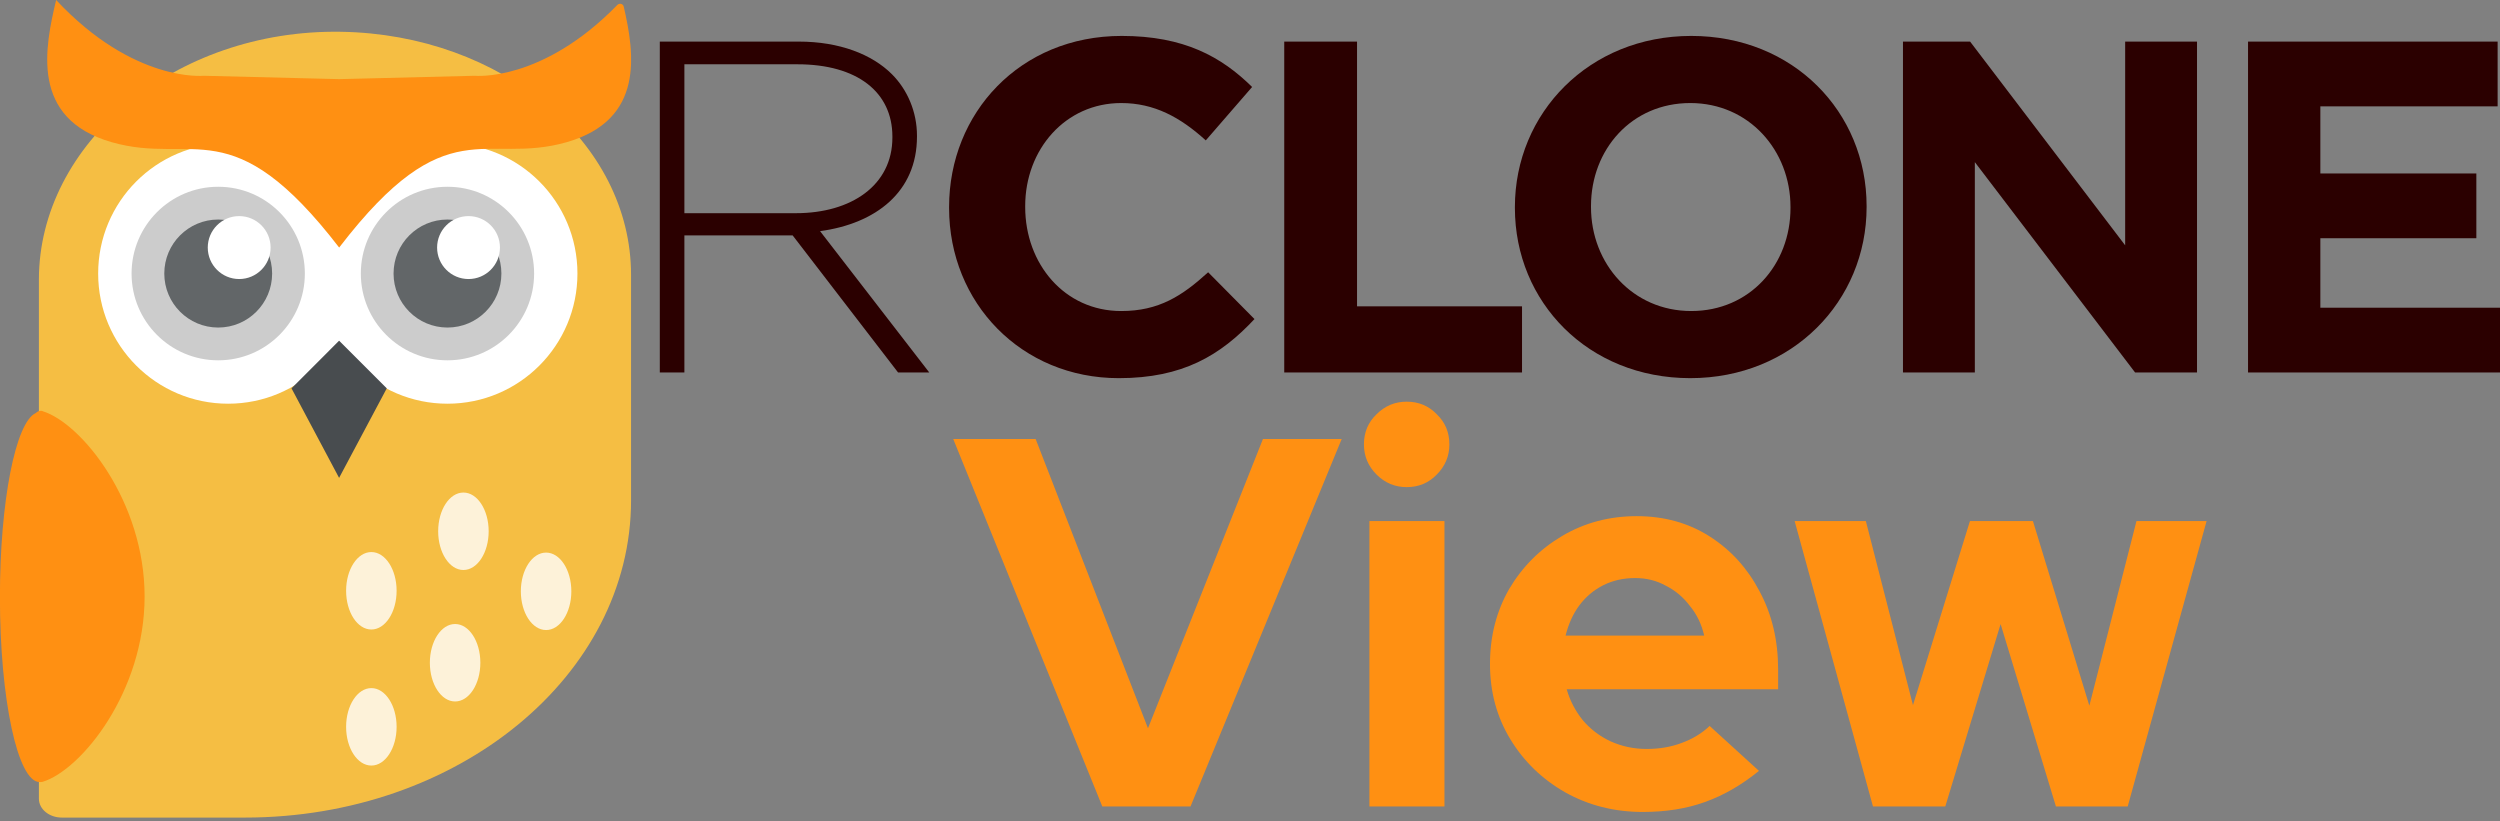
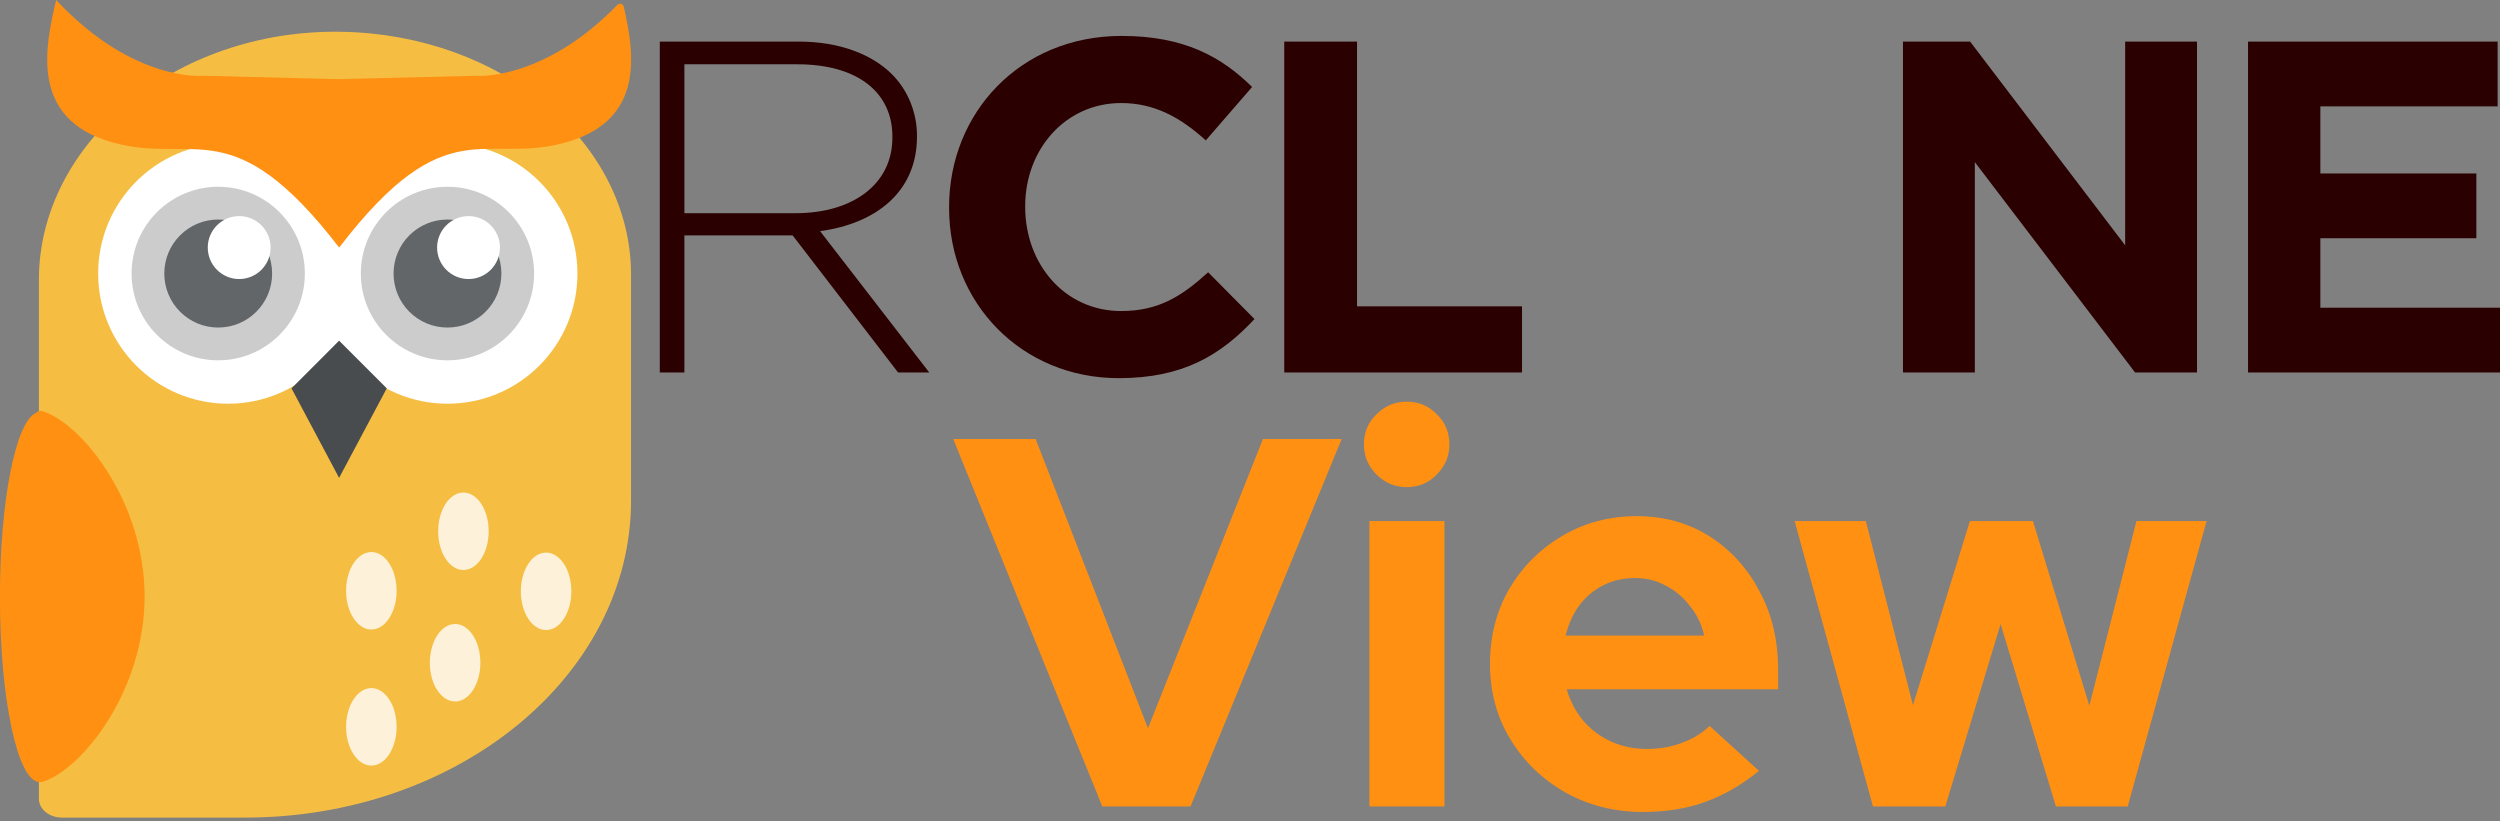
<svg xmlns="http://www.w3.org/2000/svg" xmlns:ns1="http://sodipodi.sourceforge.net/DTD/sodipodi-0.dtd" xmlns:ns2="http://www.inkscape.org/namespaces/inkscape" width="1095.321" height="359.744" viewBox="0 0 1095.321 359.744" fill="none" version="1.1" id="svg57" ns1:docname="rcloneview.svg" ns2:version="1.1.2 (0a00cf5339, 2022-02-04)">
  <rect x="0" y="0" width="1095.321" height="359.744" fill="#808080" stroke="none" />
  <ns1:namedview id="namedview59" pagecolor="#ffffff" bordercolor="#666666" borderopacity="1.0" ns2:pageshadow="2" ns2:pageopacity="0.0" ns2:pagecheckerboard="0" showgrid="false" ns2:zoom="0.39916468" ns2:cx="829.23169" ns2:cy="149.06129" ns2:window-width="1920" ns2:window-height="1176" ns2:window-x="1920" ns2:window-y="0" ns2:window-maximized="1" ns2:current-layer="svg57" />
  <path d="m 482.956,353.344 -65.32,-161 h 36.11 l 49.22,126.73 50.37,-126.73 h 34.5 l -66.24,161 z m 117.02,0 v -125.04 h 32.88 v 125.04 z m 16.32,-139.92 c -5.12,0 -9.52,-1.84 -13.2,-5.52 -3.68,-3.68 -5.52,-8.08 -5.52,-13.2 0,-5.28 1.84,-9.68 5.52,-13.2 3.68,-3.68 8.08,-5.52 13.2,-5.52 5.28,0 9.68,1.84 13.2,5.52 3.68,3.52 5.52,7.92 5.52,13.2 0,5.12 -1.84,9.52 -5.52,13.2 -3.52,3.68 -7.92,5.52 -13.2,5.52 z m 103.47,142.32 c -12.48,0 -23.84,-2.88 -34.08,-8.64 -10.08,-5.76 -18.08,-13.52 -24,-23.28 -5.92,-9.76 -8.88,-20.72 -8.88,-32.88 0,-12.16 2.8,-23.12 8.4,-32.88 5.76,-9.76 13.52,-17.52 23.28,-23.28 9.76,-5.76 20.64,-8.64 32.64,-8.64 12,0 22.64,2.96 31.92,8.88 9.28,5.92 16.56,13.92 21.84,24 5.44,10.08 8.16,21.52 8.16,34.32 v 8.64 h -92.64 c 1.44,4.96 3.76,9.44 6.96,13.44 3.36,4 7.44,7.12 12.24,9.36 4.96,2.24 10.24,3.36 15.84,3.36 5.6,0 10.72,-0.88 15.36,-2.64 4.8,-1.76 8.88,-4.24 12.24,-7.44 l 21.6,19.68 c -7.68,6.24 -15.6,10.8 -23.76,13.68 -8,2.88 -17.04,4.32 -27.12,4.32 z m -33.84,-77.28 h 60.72 c -1.12,-4.96 -3.2,-9.28 -6.24,-12.96 -2.88,-3.84 -6.4,-6.8 -10.56,-8.88 -4,-2.24 -8.48,-3.36 -13.44,-3.36 -5.12,0 -9.76,1.04 -13.92,3.12 -4.16,2.08 -7.68,5.04 -10.56,8.88 -2.72,3.68 -4.72,8.08 -6,13.2 z m 134.68,74.88 -34.32,-125.04 h 31.2 l 20.64,80.64 24.96,-80.64 h 27.6 l 24.72,80.88 20.64,-80.88 h 30.72 l -34.56,125.04 h -31.44 l -24.24,-79.92 -24.24,79.92 z" fill="#ff9012" id="path2" />
  <g id="g900" transform="translate(15.081,-79.262)">
    <path d="m 333.65,172.663 c 24.232,0 42.252,-12.218 42.252,-33.136 v -0.412 c 0,-19.468 -15.33,-31.687 -41.63,-31.687 h -49.503 v 65.235 z M 274,97.484 h 60.894 c 17.81,0 32.101,5.594 40.802,14.294 6.835,6.835 10.975,16.565 10.975,26.921 v 0.416 c 0,24.23 -18.016,38.104 -42.458,41.42 l 47.843,61.923 h -13.67 L 332.2,182.397 h -0.416 -47.015 v 60.061 H 274 Z" fill="#F4F4F4" id="path4" style="fill:#2b0000" />
    <path d="m 400.742,170.385 v -0.412 C 400.742,128.758 431.809,95 476.34,95 c 27.338,0 43.702,9.112 57.165,22.368 l -20.298,23.402 c -11.185,-10.15 -22.576,-16.362 -37.073,-16.362 -24.443,0 -42.047,20.296 -42.047,45.149 v 0.416 c 0,24.852 17.192,45.56 42.047,45.56 16.569,0 26.716,-6.628 38.107,-16.984 l 20.302,20.502 c -14.917,15.95 -31.487,25.89 -59.448,25.89 -42.664,0 -74.353,-32.93 -74.353,-74.556 z" fill="#F4F4F4" id="path6" style="fill:#2b0000" />
    <path d="m 547.58,97.485 h 31.895 V 213.462 h 72.285 v 28.993 H 547.58 Z" fill="#F4F4F4" id="path8" style="fill:#2b0000" />
-     <path d="m 769.384,170.385 v -0.412 c 0,-24.853 -18.221,-45.565 -43.908,-45.565 -25.678,0 -43.496,20.296 -43.496,45.149 v 0.416 c 0,24.852 18.23,45.56 43.912,45.56 25.683,0 43.492,-20.296 43.492,-45.148 z m -120.745,0 v -0.412 c 0,-41.215 32.517,-74.973 77.253,-74.973 44.737,0 76.838,33.342 76.838,74.557 v 0.416 c 0,41.21 -32.513,74.968 -77.254,74.968 -44.736,0 -76.837,-33.342 -76.837,-74.556 z" fill="#F4F4F4" id="path10" style="fill:#2b0000" />
    <path d="m 818.664,97.485 h 29.415 l 67.935,89.259 V 97.485 h 31.479 V 242.455 H 920.36 l -70.209,-92.159 v 92.159 h -31.487 z" fill="#F4F4F4" id="path12" style="fill:#2b0000" />
    <path d="M 969.846,97.485 H 1079.2 V 125.86 h -77.67 v 29.404 h 68.35 v 28.374 h -68.35 v 30.443 h 78.71 v 28.374 H 969.846 Z" fill="#F4F4F4" id="path14" style="fill:#2b0000" />
  </g>
  <g clip-path="url(#clip0_146_229)" id="g50" transform="matrix(1.362,0,0,1.362,0,-49.035)">
    <path d="M 202.999,196.95 C 202.999,253.319 147.403,299 78.804,299 H 19.897 c -4.073,0 -7.385,-2.703 -7.385,-6.07 V 126.009 c 0,-43.886 43.696,-80.623 97.108,-79.787 51.744,0.811 93.379,35.532 93.379,78.239 z" fill="#f5be43" id="path16" />
-     <path d="m 73.383,165.866 c 23.089,0 41.807,-18.746 41.807,-41.871 0,-23.125 -18.717,-41.872 -41.807,-41.872 -23.089,0 -41.807,18.747 -41.807,41.872 0,23.125 18.718,41.871 41.807,41.871 z" fill="#ffffff" id="path18" />
+     <path d="m 73.383,165.866 c 23.089,0 41.807,-18.746 41.807,-41.871 0,-23.125 -18.717,-41.872 -41.807,-41.872 -23.089,0 -41.807,18.747 -41.807,41.872 0,23.125 18.718,41.871 41.807,41.871 " fill="#ffffff" id="path18" />
    <path d="m 143.944,165.866 c 23.089,0 41.807,-18.746 41.807,-41.871 0,-23.125 -18.718,-41.872 -41.807,-41.872 -23.09,0 -41.807,18.747 -41.807,41.872 0,23.125 18.717,41.871 41.807,41.871 z" fill="#ffffff" id="path20" />
    <path d="m 143.944,151.909 c 15.393,0 27.871,-12.498 27.871,-27.915 0,-15.416 -12.478,-27.914 -27.871,-27.914 -15.393,0 -27.872,12.498 -27.872,27.914 0,15.417 12.479,27.915 27.872,27.915 z" fill="#cccccc" id="path22" />
    <path opacity="0.8" d="m 143.944,141.367 c 9.58,0 17.346,-7.778 17.346,-17.373 0,-9.595 -7.766,-17.373 -17.346,-17.373 -9.58,0 -17.346,7.778 -17.346,17.373 0,9.595 7.766,17.373 17.346,17.373 z" fill="#484c4f" id="path24" />
    <path d="m 150.716,125.763 c 5.582,0 10.108,-4.532 10.108,-10.123 0,-5.592 -4.526,-10.124 -10.108,-10.124 -5.583,0 -10.109,4.532 -10.109,10.124 0,5.591 4.526,10.123 10.109,10.123 z" fill="#ffffff" id="path26" />
    <path d="m 70.194,151.909 c 15.393,0 27.871,-12.498 27.871,-27.915 0,-15.416 -12.479,-27.914 -27.871,-27.914 -15.393,0 -27.871,12.498 -27.871,27.914 0,15.417 12.478,27.915 27.871,27.915 z" fill="#cccccc" id="path28" />
    <path opacity="0.8" d="m 70.194,141.367 c 9.58,0 17.346,-7.778 17.346,-17.373 0,-9.595 -7.766,-17.373 -17.346,-17.373 -9.58,0 -17.346,7.778 -17.346,17.373 0,9.595 7.766,17.373 17.346,17.373 z" fill="#484c4f" id="path30" />
    <path d="m 76.94,125.763 c 5.583,0 10.108,-4.532 10.108,-10.123 0,-5.592 -4.526,-10.124 -10.108,-10.124 -5.583,0 -10.108,4.532 -10.108,10.124 0,5.591 4.526,10.123 10.108,10.123 z" fill="#ffffff" id="path32" />
    <path d="m 109.081,189.726 -15.309,-28.799 15.309,-15.333 15.334,15.333 z" fill="#484c4f" id="path34" />
    <path d="m 109.081,115.64 0.098,-0.099 c 0,0 0,-0.024 0.148,-0.196 34.495,-44.821 46.517,-26.047 72.917,-33.591 25.27,-7.224 21.836,-28.676 18.401,-43.616 -0.221,-0.934 -1.35,-1.229 -2.037,-0.565 C 174.27,62.563 152.704,60.376 152.704,60.376 L 109.106,61.457 65.508,60.376 c 0,0 -22.498,2.31 -47.45,-24.376 C 14.549,50.916 9.446,74.186 35.968,81.754 62.367,89.298 74.61,70.819 109.106,115.64" fill="#ff9012" id="path36" />
    <path opacity="0.8" d="m 119.459,238.503 c 4.485,0 8.121,-5.578 8.121,-12.459 0,-6.88 -3.636,-12.458 -8.121,-12.458 -4.485,0 -8.121,5.578 -8.121,12.458 0,6.881 3.636,12.459 8.121,12.459 z" fill="#ffffff" id="path38" />
    <path opacity="0.8" d="m 175.668,238.674 c 4.485,0 8.121,-5.577 8.121,-12.458 0,-6.88 -3.636,-12.458 -8.121,-12.458 -4.485,0 -8.121,5.578 -8.121,12.458 0,6.881 3.636,12.458 8.121,12.458 z" fill="#ffffff" id="path40" />
    <path opacity="0.8" d="m 149.072,219.36 c 4.485,0 8.121,-5.578 8.121,-12.458 0,-6.881 -3.636,-12.459 -8.121,-12.459 -4.485,0 -8.121,5.578 -8.121,12.459 0,6.88 3.636,12.458 8.121,12.458 z" fill="#ffffff" id="path42" />
    <path opacity="0.8" d="m 146.398,261.65 c 4.485,0 8.121,-5.578 8.121,-12.458 0,-6.881 -3.636,-12.459 -8.121,-12.459 -4.485,0 -8.121,5.578 -8.121,12.459 0,6.88 3.636,12.458 8.121,12.458 z" fill="#ffffff" id="path44" />
    <path opacity="0.8" d="m 119.459,282.266 c 4.485,0 8.121,-5.578 8.121,-12.458 0,-6.881 -3.636,-12.458 -8.121,-12.458 -4.485,0 -8.121,5.577 -8.121,12.458 0,6.88 3.636,12.458 8.121,12.458 z" fill="#ffffff" id="path46" />
    <path d="m 13.739,168.249 c -0.834,-0.27 -1.644,0.025 -2.257,0.639 -6.453,2.949 -11.507,28.332 -11.507,59.195 0,32.854 5.717,59.49 12.758,59.49 0.074,0 0.123,0 0.196,0 0.245,0 0.515,0 0.785,-0.073 12.537,-3.858 32.803,-29.094 32.803,-59.613 0,-30.519 -20.266,-55.755 -32.803,-59.613 z" fill="#ff9012" id="path48" />
  </g>
  <defs id="defs55">
    <clipPath id="clip0_146_229">
      <rect width="203" height="263" fill="#ffffff" transform="translate(0,36)" id="rect52" x="0" y="0" />
    </clipPath>
    <clipPath id="clip0_146_229-6">
      <rect width="203" height="263" fill="#ffffff" transform="translate(0,36)" id="rect52-2" x="0" y="0" />
    </clipPath>
  </defs>
</svg>